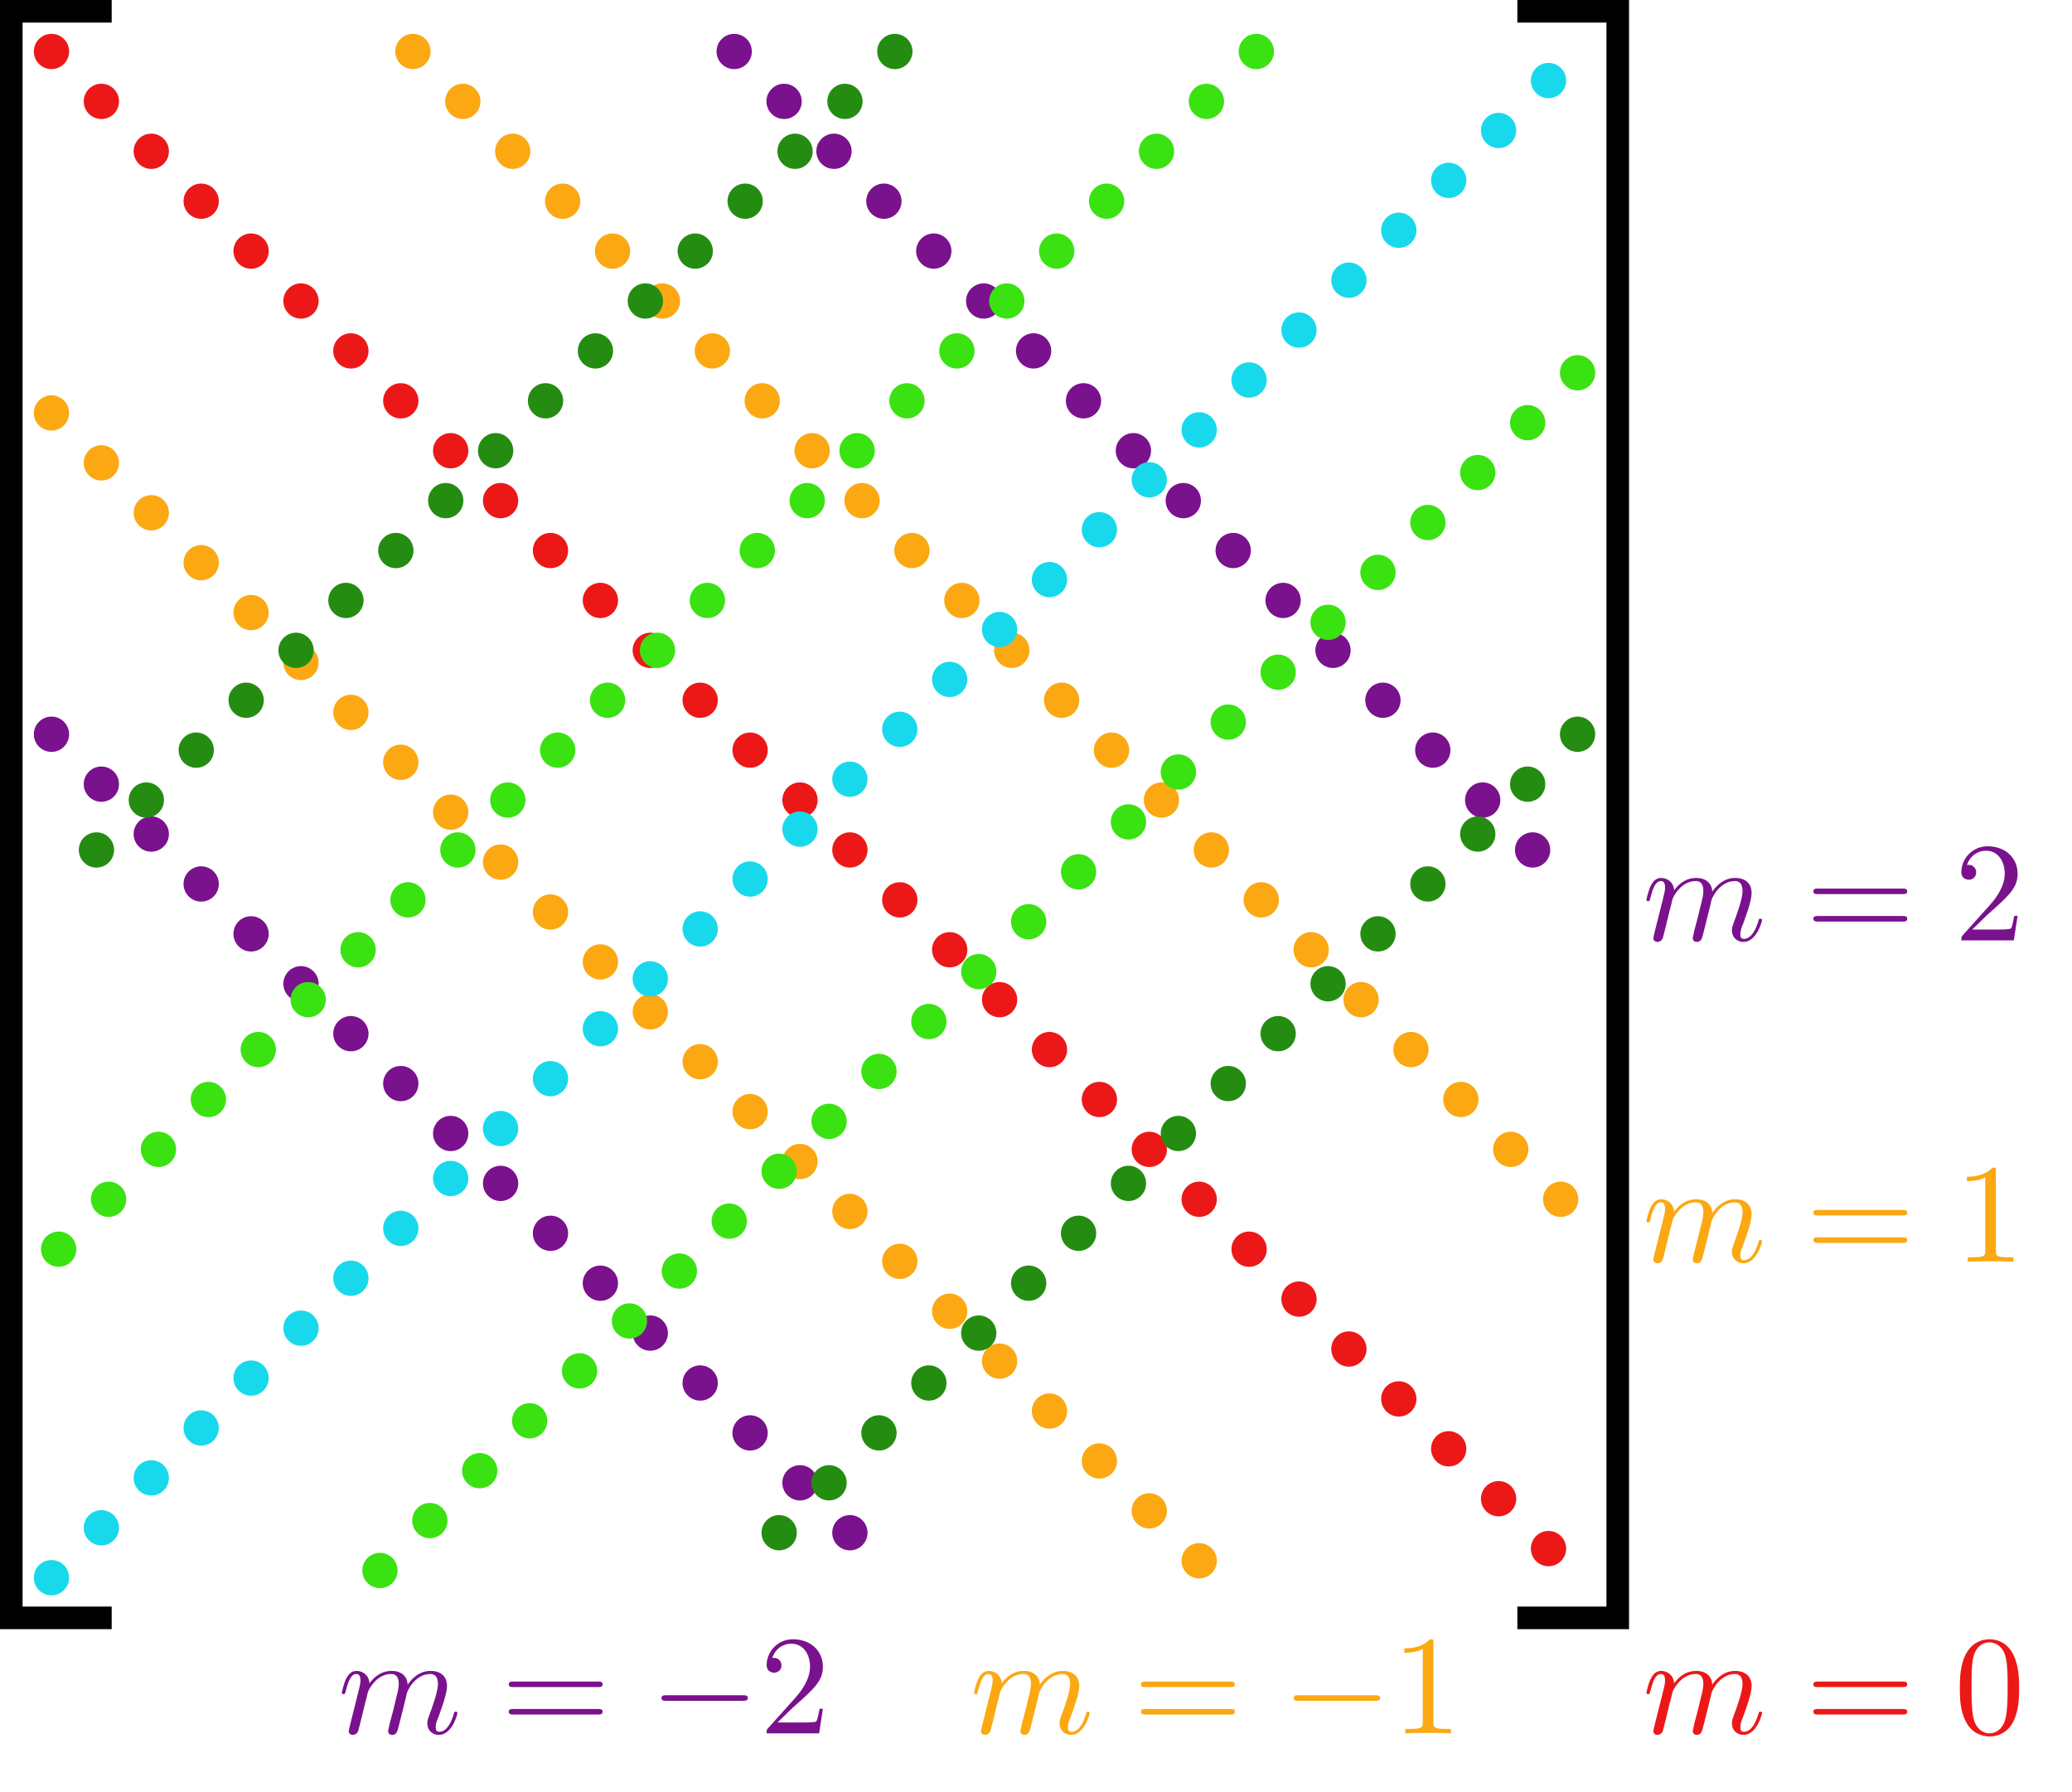
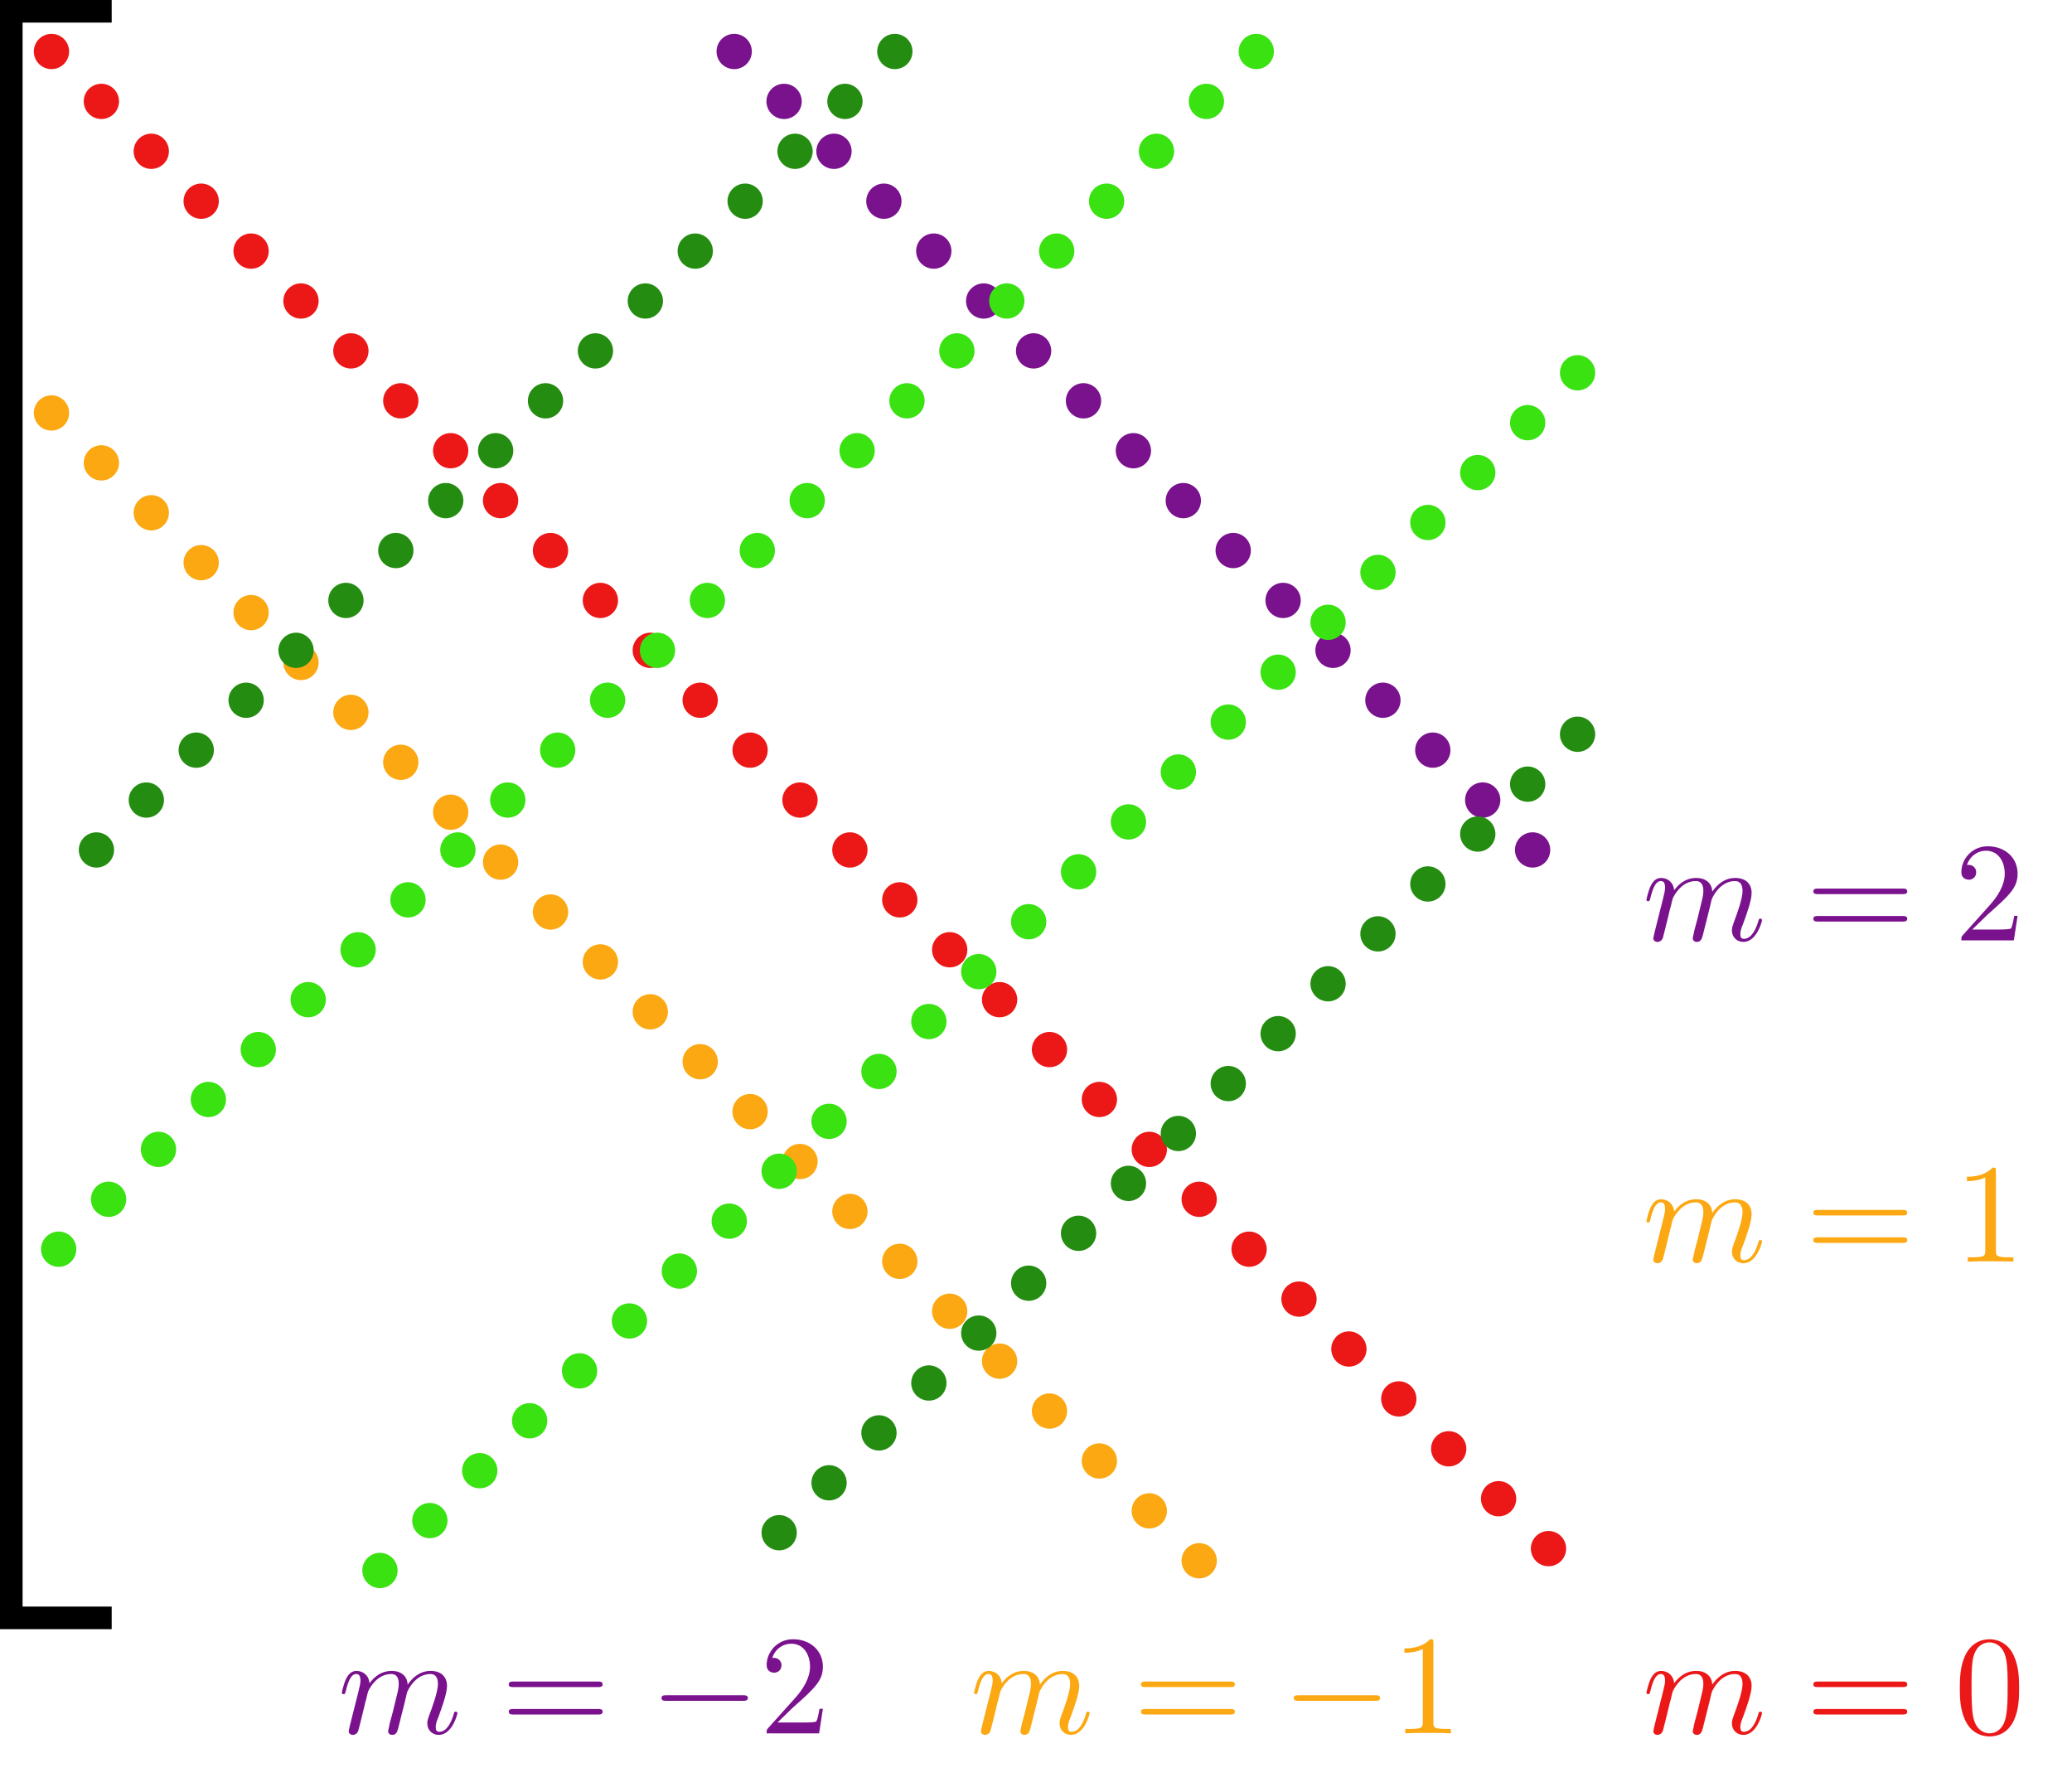
<svg xmlns="http://www.w3.org/2000/svg" xmlns:xlink="http://www.w3.org/1999/xlink" width="146.246" height="126.485" viewBox="0 0 146.246 126.485" version="1.1">
  <defs>
    <g>
      <symbol overflow="visible" id="glyph0-0">
        <path style="stroke:none;" d="" />
      </symbol>
      <symbol overflow="visible" id="glyph0-1">
        <path style="stroke:none;" d="M 0.875 -0.594 C 0.844 -0.438 0.781 -0.203 0.781 -0.156 C 0.781 0.016 0.922 0.109 1.078 0.109 C 1.203 0.109 1.375 0.031 1.453 -0.172 C 1.453 -0.188 1.578 -0.656 1.641 -0.906 L 1.859 -1.797 C 1.906 -2.031 1.969 -2.25 2.031 -2.469 C 2.062 -2.641 2.141 -2.938 2.156 -2.969 C 2.297 -3.281 2.828 -4.188 3.781 -4.188 C 4.234 -4.188 4.312 -3.812 4.312 -3.484 C 4.312 -3.234 4.25 -2.953 4.172 -2.656 L 3.891 -1.5 L 3.688 -0.75 C 3.656 -0.547 3.562 -0.203 3.562 -0.156 C 3.562 0.016 3.703 0.109 3.844 0.109 C 4.156 0.109 4.219 -0.141 4.297 -0.453 C 4.438 -1.016 4.812 -2.469 4.891 -2.859 C 4.922 -2.984 5.453 -4.188 6.547 -4.188 C 6.969 -4.188 7.078 -3.844 7.078 -3.484 C 7.078 -2.922 6.656 -1.781 6.453 -1.25 C 6.375 -1.016 6.328 -0.906 6.328 -0.703 C 6.328 -0.234 6.672 0.109 7.141 0.109 C 8.078 0.109 8.453 -1.344 8.453 -1.422 C 8.453 -1.531 8.359 -1.531 8.328 -1.531 C 8.234 -1.531 8.234 -1.5 8.188 -1.344 C 8.031 -0.812 7.719 -0.109 7.172 -0.109 C 7 -0.109 6.922 -0.203 6.922 -0.438 C 6.922 -0.688 7.016 -0.922 7.109 -1.141 C 7.297 -1.672 7.719 -2.766 7.719 -3.344 C 7.719 -3.984 7.312 -4.406 6.562 -4.406 C 5.828 -4.406 5.312 -3.969 4.938 -3.438 C 4.938 -3.562 4.906 -3.906 4.625 -4.141 C 4.375 -4.359 4.062 -4.406 3.812 -4.406 C 2.906 -4.406 2.422 -3.766 2.25 -3.531 C 2.203 -4.109 1.781 -4.406 1.328 -4.406 C 0.875 -4.406 0.688 -4.016 0.594 -3.844 C 0.422 -3.484 0.297 -2.906 0.297 -2.875 C 0.297 -2.766 0.391 -2.766 0.406 -2.766 C 0.516 -2.766 0.516 -2.781 0.578 -3 C 0.75 -3.703 0.953 -4.188 1.312 -4.188 C 1.469 -4.188 1.609 -4.109 1.609 -3.734 C 1.609 -3.516 1.578 -3.406 1.453 -2.891 Z M 0.875 -0.594 " />
      </symbol>
      <symbol overflow="visible" id="glyph1-0">
        <path style="stroke:none;" d="" />
      </symbol>
      <symbol overflow="visible" id="glyph1-1">
        <path style="stroke:none;" d="M 6.844 -3.266 C 7 -3.266 7.188 -3.266 7.188 -3.453 C 7.188 -3.656 7 -3.656 6.859 -3.656 L 0.891 -3.656 C 0.75 -3.656 0.562 -3.656 0.562 -3.453 C 0.562 -3.266 0.75 -3.266 0.891 -3.266 Z M 6.859 -1.328 C 7 -1.328 7.188 -1.328 7.188 -1.531 C 7.188 -1.719 7 -1.719 6.844 -1.719 L 0.891 -1.719 C 0.75 -1.719 0.562 -1.719 0.562 -1.531 C 0.562 -1.328 0.75 -1.328 0.891 -1.328 Z M 6.859 -1.328 " />
      </symbol>
      <symbol overflow="visible" id="glyph1-2">
        <path style="stroke:none;" d="M 4.578 -3.188 C 4.578 -3.984 4.531 -4.781 4.188 -5.516 C 3.734 -6.484 2.906 -6.641 2.5 -6.641 C 1.891 -6.641 1.172 -6.375 0.75 -5.453 C 0.438 -4.766 0.391 -3.984 0.391 -3.188 C 0.391 -2.438 0.422 -1.547 0.844 -0.781 C 1.266 0.016 2 0.219 2.484 0.219 C 3.016 0.219 3.781 0.016 4.219 -0.938 C 4.531 -1.625 4.578 -2.406 4.578 -3.188 Z M 2.484 0 C 2.094 0 1.5 -0.25 1.328 -1.203 C 1.219 -1.797 1.219 -2.719 1.219 -3.312 C 1.219 -3.953 1.219 -4.609 1.297 -5.141 C 1.484 -6.328 2.234 -6.422 2.484 -6.422 C 2.812 -6.422 3.469 -6.234 3.656 -5.25 C 3.766 -4.688 3.766 -3.938 3.766 -3.312 C 3.766 -2.562 3.766 -1.891 3.656 -1.25 C 3.5 -0.297 2.938 0 2.484 0 Z M 2.484 0 " />
      </symbol>
      <symbol overflow="visible" id="glyph1-3">
        <path style="stroke:none;" d="M 2.938 -6.375 C 2.938 -6.625 2.938 -6.641 2.703 -6.641 C 2.078 -6 1.203 -6 0.891 -6 L 0.891 -5.688 C 1.094 -5.688 1.672 -5.688 2.188 -5.953 L 2.188 -0.781 C 2.188 -0.422 2.156 -0.312 1.266 -0.312 L 0.953 -0.312 L 0.953 0 C 1.297 -0.031 2.156 -0.031 2.562 -0.031 C 2.953 -0.031 3.828 -0.031 4.172 0 L 4.172 -0.312 L 3.859 -0.312 C 2.953 -0.312 2.938 -0.422 2.938 -0.781 Z M 2.938 -6.375 " />
      </symbol>
      <symbol overflow="visible" id="glyph1-4">
        <path style="stroke:none;" d="M 1.266 -0.766 L 2.328 -1.797 C 3.875 -3.172 4.469 -3.703 4.469 -4.703 C 4.469 -5.844 3.578 -6.641 2.359 -6.641 C 1.234 -6.641 0.5 -5.719 0.5 -4.828 C 0.5 -4.281 1 -4.281 1.031 -4.281 C 1.203 -4.281 1.547 -4.391 1.547 -4.812 C 1.547 -5.062 1.359 -5.328 1.016 -5.328 C 0.938 -5.328 0.922 -5.328 0.891 -5.312 C 1.109 -5.969 1.656 -6.328 2.234 -6.328 C 3.141 -6.328 3.562 -5.516 3.562 -4.703 C 3.562 -3.906 3.078 -3.125 2.516 -2.5 L 0.609 -0.375 C 0.5 -0.266 0.5 -0.234 0.5 0 L 4.203 0 L 4.469 -1.734 L 4.234 -1.734 C 4.172 -1.438 4.109 -1 4 -0.844 C 3.938 -0.766 3.281 -0.766 3.062 -0.766 Z M 1.266 -0.766 " />
      </symbol>
      <symbol overflow="visible" id="glyph2-0">
        <path style="stroke:none;" d="" />
      </symbol>
      <symbol overflow="visible" id="glyph2-1">
        <path style="stroke:none;" d="M 6.562 -2.297 C 6.734 -2.297 6.922 -2.297 6.922 -2.5 C 6.922 -2.688 6.734 -2.688 6.562 -2.688 L 1.172 -2.688 C 1 -2.688 0.828 -2.688 0.828 -2.5 C 0.828 -2.297 1 -2.297 1.172 -2.297 Z M 6.562 -2.297 " />
      </symbol>
    </g>
    <clipPath id="clip1">
      <path d="M 0 0 L 146.246 0 L 146.246 126.484 L 0 126.484 Z M 0 0 " />
    </clipPath>
    <clipPath id="clip2">
      <path d="M 0 0 L 146.246 0 L 146.246 122 L 0 122 Z M 0 0 " />
    </clipPath>
    <clipPath id="clip3">
      <path d="M 0 0 L 122 0 L 122 126.484 L 0 126.484 Z M 0 0 " />
    </clipPath>
    <clipPath id="clip4">
      <path d="M 16 0 L 146.246 0 L 146.246 99 L 16 99 Z M 16 0 " />
    </clipPath>
    <clipPath id="clip5">
-       <path d="M 0 16 L 99 16 L 99 126.484 L 0 126.484 Z M 0 16 " />
-     </clipPath>
+       </clipPath>
    <clipPath id="clip6">
-       <path d="M 0 0 L 146.246 0 L 146.246 126.484 L 0 126.484 Z M 0 0 " />
-     </clipPath>
+       </clipPath>
    <clipPath id="clip7">
      <path d="M 16 16 L 146.246 16 L 146.246 126.484 L 16 126.484 Z M 16 16 " />
    </clipPath>
    <clipPath id="clip8">
      <path d="M 0 0 L 146.246 0 L 146.246 126.484 L 0 126.484 Z M 0 0 " />
    </clipPath>
  </defs>
  <g id="surface1">
    <path style="fill:none;stroke-width:1.594;stroke-linecap:butt;stroke-linejoin:miter;stroke:rgb(0%,0%,0%);stroke-opacity:1;stroke-miterlimit:10;" d="M -49.607 56.693 L -56.693 56.693 L -56.693 -56.694 L -49.607 -56.694 " transform="matrix(1,0,0,-1,57.49,57.49)" />
-     <path style="fill:none;stroke-width:1.594;stroke-linecap:butt;stroke-linejoin:miter;stroke:rgb(0%,0%,0%);stroke-opacity:1;stroke-miterlimit:10;" d="M 49.608 56.693 L 56.694 56.693 L 56.694 -56.694 L 49.608 -56.694 " transform="matrix(1,0,0,-1,57.49,57.49)" />
    <g clip-path="url(#clip1)" clip-rule="nonzero">
      <path style="fill:none;stroke-width:2.491;stroke-linecap:round;stroke-linejoin:miter;stroke:rgb(92.548%,9.412%,9.412%);stroke-opacity:1;stroke-dasharray:0,4.981;stroke-miterlimit:10;" d="M -53.857 53.857 L 53.858 -53.858 " transform="matrix(1,0,0,-1,57.49,57.49)" />
    </g>
    <g style="fill:rgb(92.548%,9.412%,9.412%);fill-opacity:1;">
      <use xlink:href="#glyph0-1" x="115.914" y="122.334" />
    </g>
    <g style="fill:rgb(92.548%,9.412%,9.412%);fill-opacity:1;">
      <use xlink:href="#glyph1-1" x="127.428" y="122.334" />
    </g>
    <g style="fill:rgb(92.548%,9.412%,9.412%);fill-opacity:1;">
      <use xlink:href="#glyph1-2" x="137.937" y="122.334" />
    </g>
    <g clip-path="url(#clip2)" clip-rule="nonzero">
-       <path style="fill:none;stroke-width:2.491;stroke-linecap:round;stroke-linejoin:miter;stroke:rgb(98.43%,65.88%,7.059%);stroke-opacity:1;stroke-dasharray:0,4.981;stroke-miterlimit:10;" d="M -28.345 53.857 L 53.858 -28.346 " transform="matrix(1,0,0,-1,57.49,57.49)" />
-     </g>
+       </g>
    <g style="fill:rgb(98.43%,65.88%,7.059%);fill-opacity:1;">
      <use xlink:href="#glyph0-1" x="115.914" y="89.047" />
    </g>
    <g style="fill:rgb(98.43%,65.88%,7.059%);fill-opacity:1;">
      <use xlink:href="#glyph1-1" x="127.428" y="89.047" />
    </g>
    <g style="fill:rgb(98.43%,65.88%,7.059%);fill-opacity:1;">
      <use xlink:href="#glyph1-3" x="137.937" y="89.047" />
    </g>
    <g clip-path="url(#clip3)" clip-rule="nonzero">
      <path style="fill:none;stroke-width:2.491;stroke-linecap:round;stroke-linejoin:miter;stroke:rgb(98.43%,65.88%,7.059%);stroke-opacity:1;stroke-dasharray:0,4.981;stroke-miterlimit:10;" d="M -53.857 28.345 L 28.346 -53.858 " transform="matrix(1,0,0,-1,57.49,57.49)" />
    </g>
    <g style="fill:rgb(98.43%,65.88%,7.059%);fill-opacity:1;">
      <use xlink:href="#glyph0-1" x="68.456" y="122.334" />
    </g>
    <g style="fill:rgb(98.43%,65.88%,7.059%);fill-opacity:1;">
      <use xlink:href="#glyph1-1" x="79.971" y="122.334" />
    </g>
    <g style="fill:rgb(98.43%,65.88%,7.059%);fill-opacity:1;">
      <use xlink:href="#glyph2-1" x="90.487" y="122.334" />
    </g>
    <g style="fill:rgb(98.43%,65.88%,7.059%);fill-opacity:1;">
      <use xlink:href="#glyph1-3" x="98.235" y="122.334" />
    </g>
    <g clip-path="url(#clip4)" clip-rule="nonzero">
      <path style="fill:none;stroke-width:2.491;stroke-linecap:round;stroke-linejoin:miter;stroke:rgb(47.841%,6.667%,55.292%);stroke-opacity:1;stroke-dasharray:0,4.981;stroke-miterlimit:10;" d="M -5.67 53.857 L 53.858 -5.67 " transform="matrix(1,0,0,-1,57.49,57.49)" />
    </g>
    <g style="fill:rgb(47.841%,6.667%,55.292%);fill-opacity:1;">
      <use xlink:href="#glyph0-1" x="115.914" y="66.369" />
    </g>
    <g style="fill:rgb(47.841%,6.667%,55.292%);fill-opacity:1;">
      <use xlink:href="#glyph1-1" x="127.428" y="66.369" />
    </g>
    <g style="fill:rgb(47.841%,6.667%,55.292%);fill-opacity:1;">
      <use xlink:href="#glyph1-4" x="137.937" y="66.369" />
    </g>
    <g clip-path="url(#clip5)" clip-rule="nonzero">
      <path style="fill:none;stroke-width:2.491;stroke-linecap:round;stroke-linejoin:miter;stroke:rgb(47.841%,6.667%,55.292%);stroke-opacity:1;stroke-dasharray:0,4.981;stroke-miterlimit:10;" d="M -53.857 5.67 L 5.67 -53.858 " transform="matrix(1,0,0,-1,57.49,57.49)" />
    </g>
    <g style="fill:rgb(47.841%,6.667%,55.292%);fill-opacity:1;">
      <use xlink:href="#glyph0-1" x="23.832" y="122.334" />
    </g>
    <g style="fill:rgb(47.841%,6.667%,55.292%);fill-opacity:1;">
      <use xlink:href="#glyph1-1" x="35.347" y="122.334" />
    </g>
    <g style="fill:rgb(47.841%,6.667%,55.292%);fill-opacity:1;">
      <use xlink:href="#glyph2-1" x="45.863" y="122.334" />
    </g>
    <g style="fill:rgb(47.841%,6.667%,55.292%);fill-opacity:1;">
      <use xlink:href="#glyph1-4" x="53.612" y="122.334" />
    </g>
    <g clip-path="url(#clip6)" clip-rule="nonzero">
      <path style="fill:none;stroke-width:2.491;stroke-linecap:round;stroke-linejoin:miter;stroke:rgb(9.412%,85.097%,92.548%);stroke-opacity:1;stroke-dasharray:0,4.981;stroke-miterlimit:10;" d="M -53.857 -53.858 L 53.858 53.857 " transform="matrix(1,0,0,-1,57.49,57.49)" />
    </g>
    <path style="fill:none;stroke-width:2.491;stroke-linecap:round;stroke-linejoin:miter;stroke:rgb(14.119%,55.292%,6.667%);stroke-opacity:1;stroke-dasharray:0,4.981;stroke-miterlimit:10;" d="M 5.67 53.857 L -53.857 -5.67 " transform="matrix(1,0,0,-1,57.49,57.49)" />
    <g clip-path="url(#clip7)" clip-rule="nonzero">
      <path style="fill:none;stroke-width:2.491;stroke-linecap:round;stroke-linejoin:miter;stroke:rgb(14.119%,55.292%,6.667%);stroke-opacity:1;stroke-dasharray:0,4.981;stroke-miterlimit:10;" d="M 53.858 5.67 L -5.67 -53.858 " transform="matrix(1,0,0,-1,57.49,57.49)" />
    </g>
    <path style="fill:none;stroke-width:2.491;stroke-linecap:round;stroke-linejoin:miter;stroke:rgb(22.745%,88.628%,6.667%);stroke-opacity:1;stroke-dasharray:0,4.981;stroke-miterlimit:10;" d="M 31.182 53.857 L -53.857 -31.182 " transform="matrix(1,0,0,-1,57.49,57.49)" />
    <g clip-path="url(#clip8)" clip-rule="nonzero">
      <path style="fill:none;stroke-width:2.491;stroke-linecap:round;stroke-linejoin:miter;stroke:rgb(22.745%,88.628%,6.667%);stroke-opacity:1;stroke-dasharray:0,4.981;stroke-miterlimit:10;" d="M 53.858 31.181 L -31.181 -53.858 " transform="matrix(1,0,0,-1,57.49,57.49)" />
    </g>
  </g>
</svg>